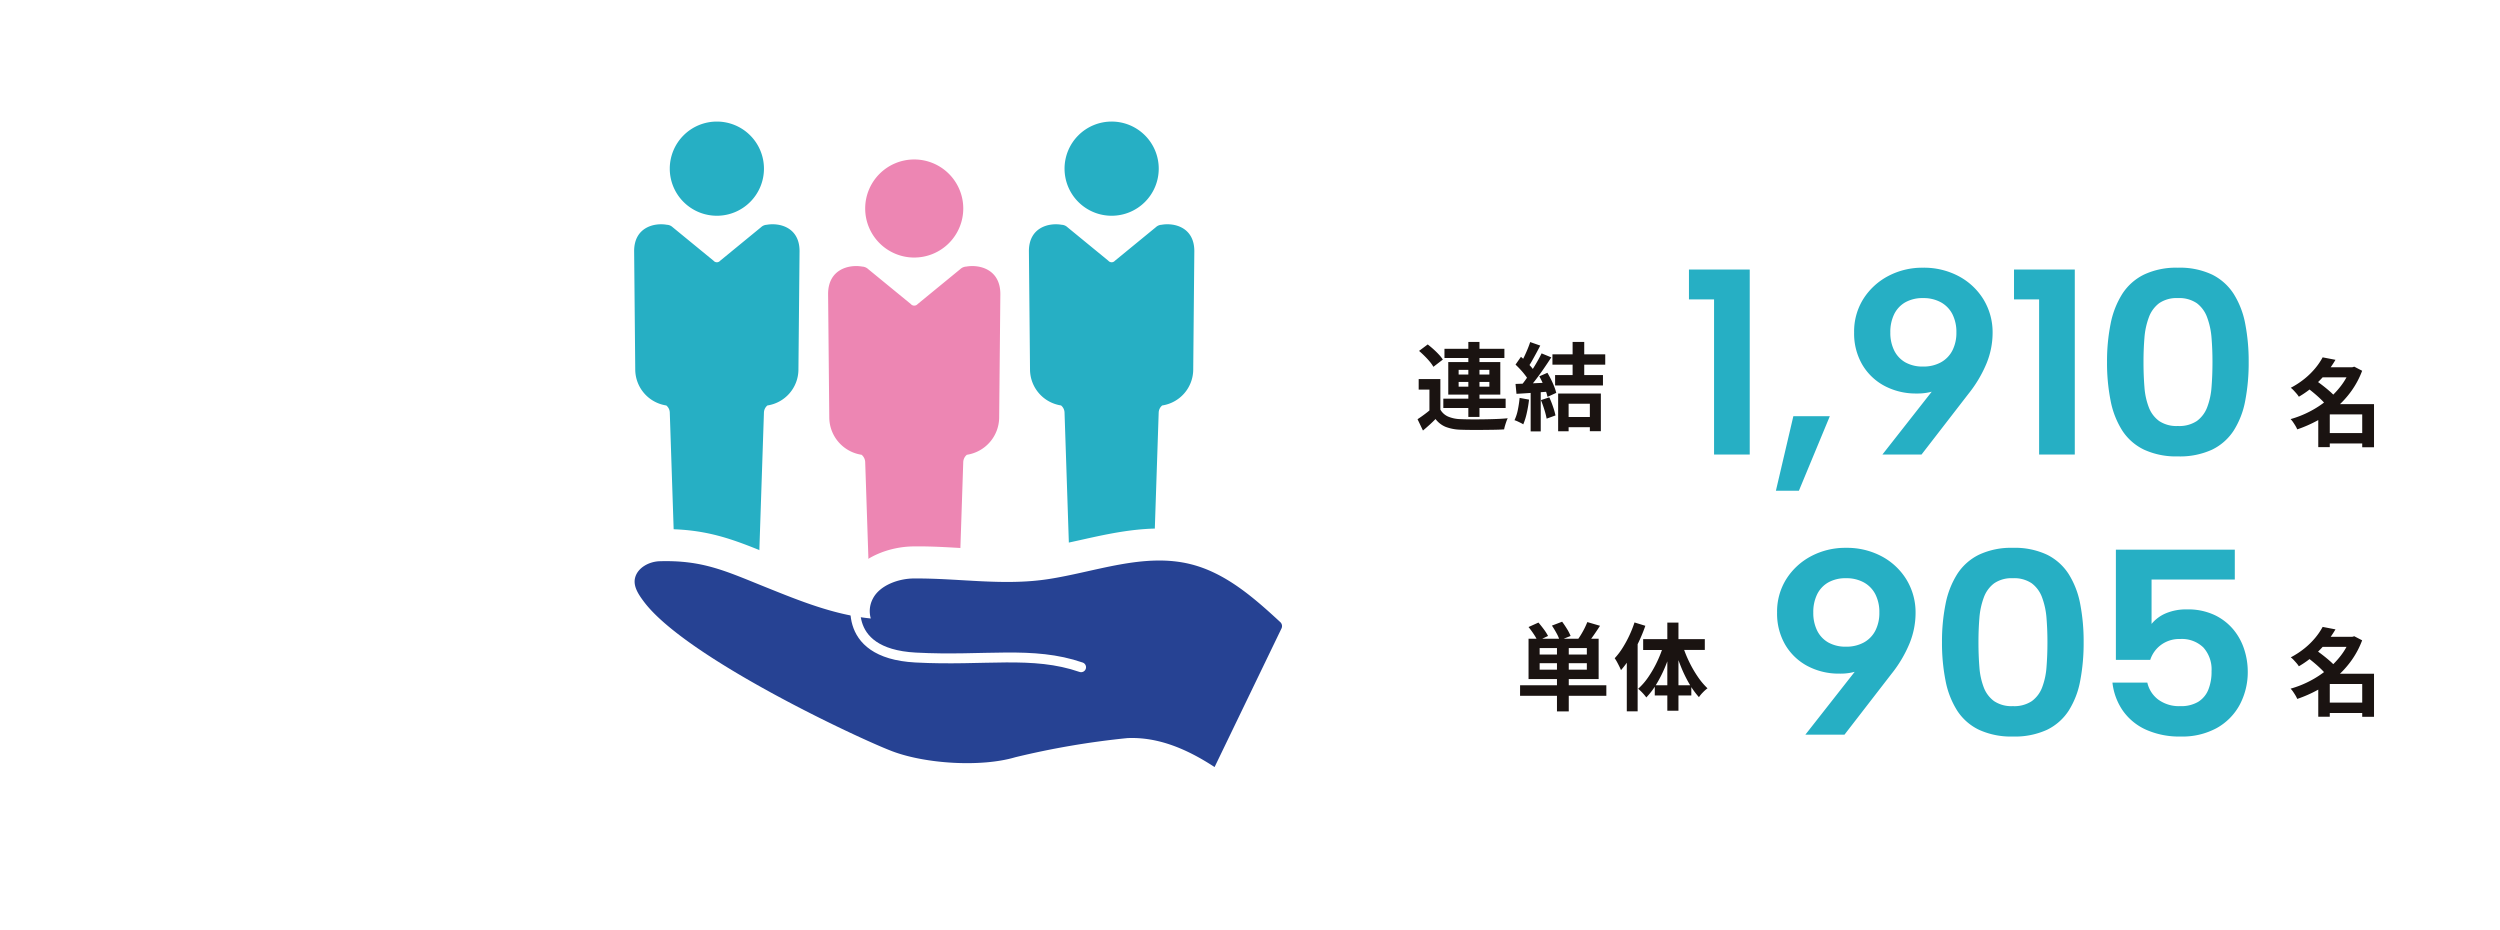
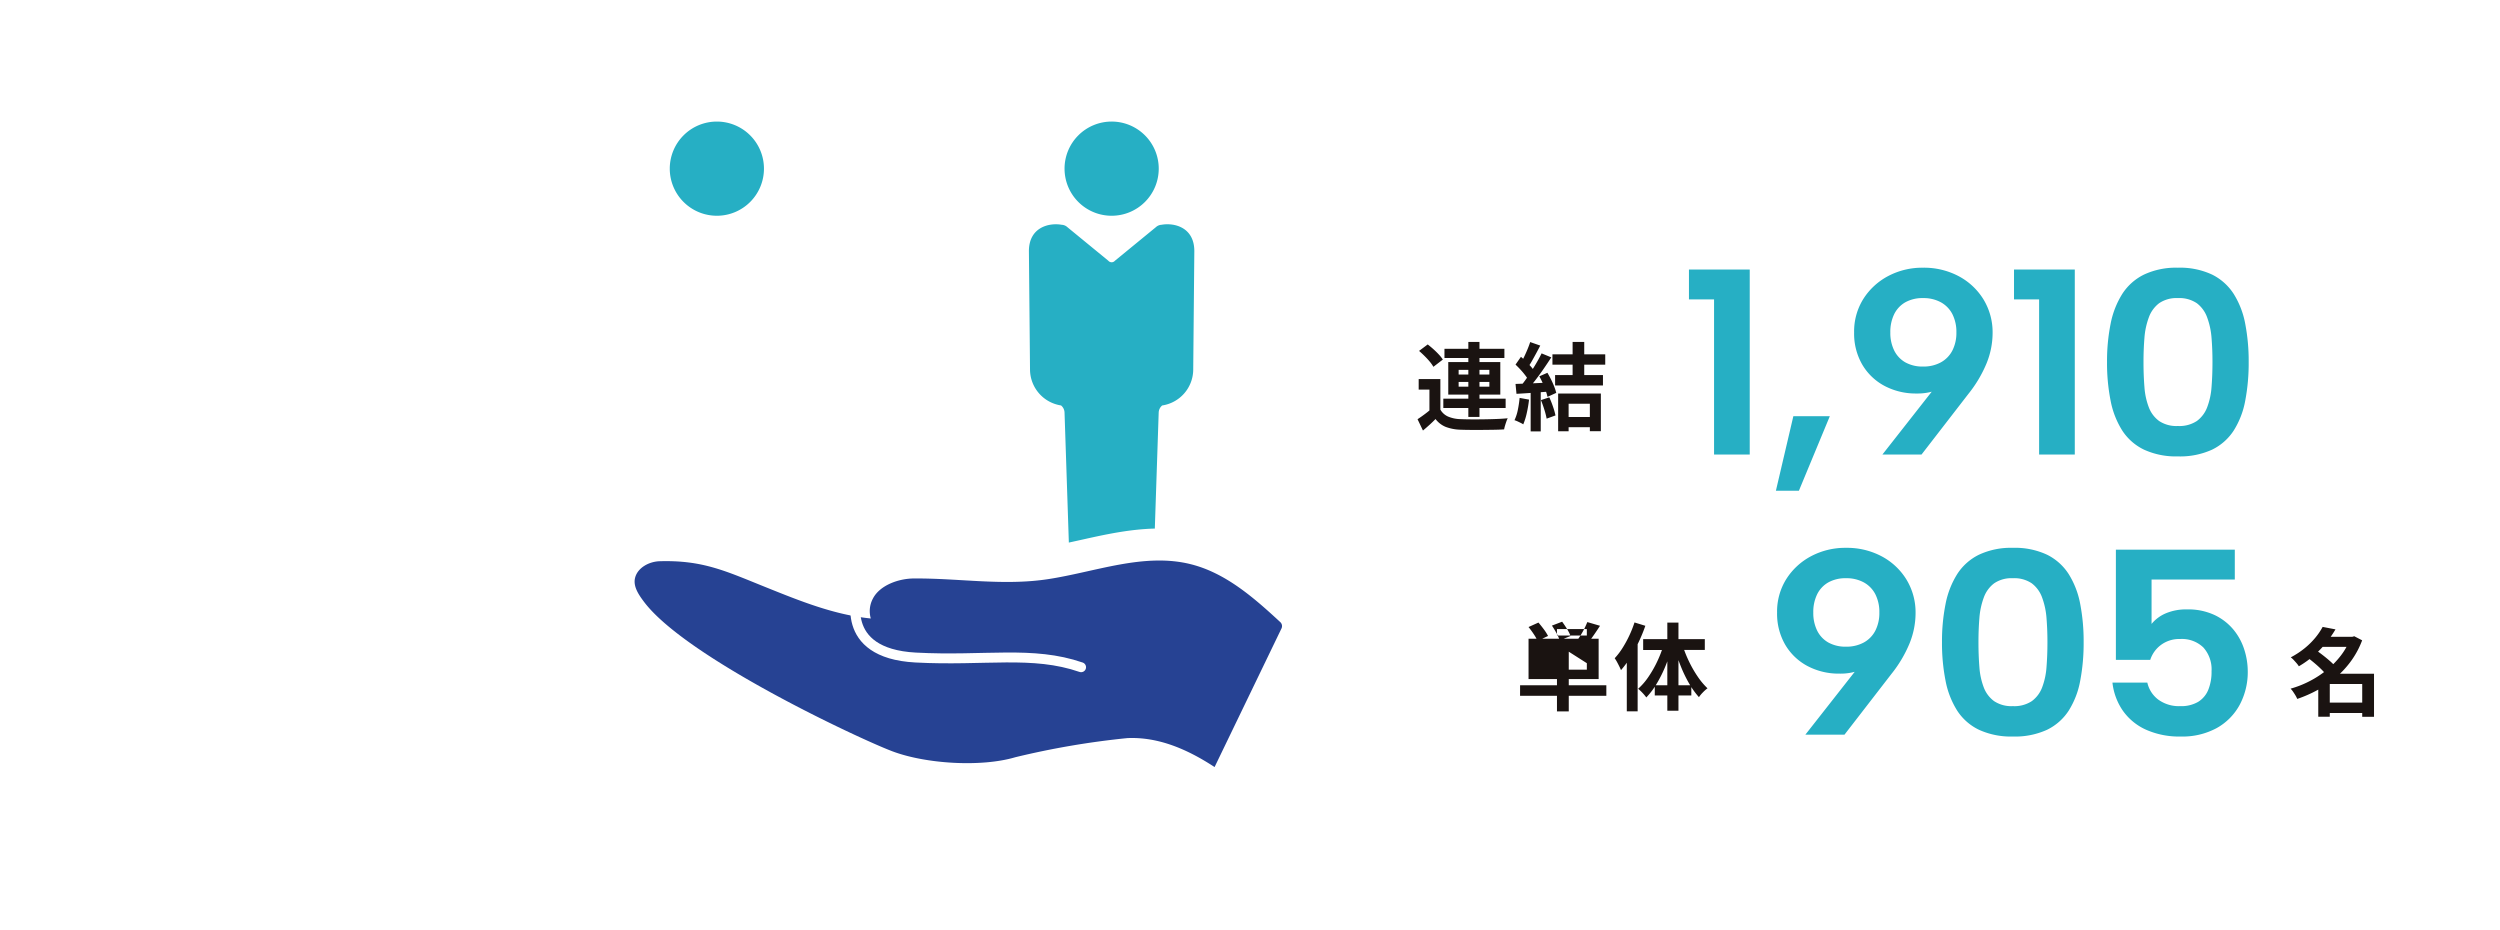
<svg xmlns="http://www.w3.org/2000/svg" width="473" height="176" viewBox="0 0 473 176">
  <defs>
    <clipPath id="clip-path">
      <rect id="長方形_7726" data-name="長方形 7726" width="134.624" height="130" fill="none" />
    </clipPath>
  </defs>
  <g id="グループ_6820" data-name="グループ 6820" transform="translate(-747 -1094)">
    <rect id="長方形_11475" data-name="長方形 11475" width="473" height="176" transform="translate(747 1094)" fill="#fff" />
    <g id="グループ_6732" data-name="グループ 6732" transform="translate(861 1117)">
      <g id="グループ_818" data-name="グループ 818" transform="translate(0 0)" clip-path="url(#clip-path)">
-         <path id="パス_404" data-name="パス 404" d="M26.95,6.113a1.712,1.712,0,0,0-1.085.458L18.123,12.92a.817.817,0,0,1-.623.287.806.806,0,0,1-.62-.287L9.134,6.572a1.712,1.712,0,0,0-1.085-.458c-2.428-.429-6.2.494-6.2,4.988l.21,22.443A6.91,6.91,0,0,0,7.933,40.3a1.807,1.807,0,0,1,.659,1.324l.881,26.54a4.014,4.014,0,0,0,8.027,0,4.012,4.012,0,0,0,8.023,0l.885-26.54a1.815,1.815,0,0,1,.655-1.324,6.9,6.9,0,0,0,5.87-6.751L33.146,11.1c0-4.494-3.768-5.418-6.2-4.988" transform="translate(4.13 13.414)" fill="#26afc4" />
        <path id="パス_405" data-name="パス 405" d="M12.848,17.82A8.91,8.91,0,1,0,3.94,8.911a8.907,8.907,0,0,0,8.908,8.908" transform="translate(8.781 0)" fill="#26afc4" />
-         <path id="パス_406" data-name="パス 406" d="M39.358,8.566a1.785,1.785,0,0,0-1.13.478l-8.065,6.609a.848.848,0,0,1-1.295,0L20.8,9.044a1.785,1.785,0,0,0-1.13-.478c-2.528-.449-6.454.513-6.454,5.2l.223,23.373a7.189,7.189,0,0,0,6.112,7.032,1.887,1.887,0,0,1,.684,1.379l.92,27.642a4.178,4.178,0,0,0,8.356,0h0a4.178,4.178,0,0,0,8.356,0l.92-27.642a1.887,1.887,0,0,1,.684-1.379,7.192,7.192,0,0,0,6.112-7.032l.223-23.373c0-4.682-3.926-5.644-6.454-5.2" transform="translate(29.46 18.872)" fill="#ed86b3" />
-         <path id="パス_407" data-name="パス 407" d="M24.67,20.777A9.278,9.278,0,1,0,15.391,11.5a9.281,9.281,0,0,0,9.279,9.279" transform="translate(34.303 4.95)" fill="#ed86b3" />
        <path id="パス_408" data-name="パス 408" d="M50.083,6.113A1.712,1.712,0,0,0,49,6.572L41.256,12.92a.819.819,0,0,1-1.246,0L32.267,6.572a1.712,1.712,0,0,0-1.085-.458c-2.428-.429-6.2.494-6.2,4.988l.21,22.443a6.91,6.91,0,0,0,5.87,6.751,1.807,1.807,0,0,1,.659,1.324l.881,26.54a4.014,4.014,0,0,0,8.027,0,4.012,4.012,0,0,0,8.023,0l.885-26.54A1.815,1.815,0,0,1,50.2,40.3a6.9,6.9,0,0,0,5.87-6.751L56.279,11.1c0-4.494-3.768-5.418-6.2-4.988" transform="translate(55.688 13.414)" fill="#26afc4" />
        <path id="パス_409" data-name="パス 409" d="M35.981,17.82a8.91,8.91,0,1,0-8.908-8.908,8.907,8.907,0,0,0,8.908,8.908" transform="translate(60.34 0)" fill="#26afc4" />
        <path id="パス_410" data-name="パス 410" d="M15.255,27.645S11.322,39.088,26.2,39.885c13.057.7,22.13-1.343,31.309,1.834" transform="translate(32.951 61.615)" fill="none" stroke="#fff" stroke-linecap="round" stroke-linejoin="round" stroke-width="1.875" />
        <path id="パス_411" data-name="パス 411" d="M132.342,37.1c-5.851-5.411-11.749-10.429-19.586-12.389-7.765-1.937-15.421-.232-22.188,1.275-2.409.536-4.817,1.078-7.22,1.446-4.779.726-9.709.439-14.92.139-3.109-.181-6.367-.394-9.622-.342-4.22.036-10.029,1.808-12.792,6.645A103.313,103.313,0,0,1,33.106,29.31l-1.918-.775c-6.606-2.683-11.779-4.769-20.541-4.569-4.963.139-9.218,3.287-10.355,7.678-.839,3.277.129,6.613,2.877,9.9C9.875,49.593,63.534,70.1,65.813,70.967c8.8,3.348,16.773,4,23.683,1.947,1.563-.465,3.093-1.082,4.614-1.7a18.02,18.02,0,0,1,5.463-1.669c3.213-.171,6.687,2.564,9.99,5.518a7.13,7.13,0,0,0,4.724,1.789,6.968,6.968,0,0,0,1.366-.132,7.134,7.134,0,0,0,4.995-3.865l13.261-27.467a7.035,7.035,0,0,0-1.566-8.279" transform="translate(-0.001 53.153)" fill="#fff" />
        <path id="パス_412" data-name="パス 412" d="M124.27,38.577a1.025,1.025,0,0,0-.226-1.2c-5.011-4.633-10.345-9.309-16.945-10.958-8.866-2.218-17.991,1.456-27.025,2.832-8.476,1.288-16.832-.2-25.4-.132-2.851.023-6.4,1.272-7.707,3.807a5.008,5.008,0,0,0-.4,3.762c-6.929-.678-13.448-3.335-19.905-5.931-7.591-3.051-11.869-5.127-20.031-4.9-1.979.052-4.162,1.2-4.656,3.119-.417,1.621.659,3.193,1.663,4.533C11.6,44.134,44.29,59.4,50.6,61.8s16.832,3.064,23.3,1.143a155.516,155.516,0,0,1,21.223-3.623c5.9-.255,11.372,2.134,16.489,5.479Z" transform="translate(4.187 57.328)" fill="#264293" />
        <path id="パス_413" data-name="パス 413" d="M15.28,27.616s-3.933,11.443,10.946,12.24c13.057.7,22.13-1.343,31.309,1.834" transform="translate(33.007 61.55)" fill="none" stroke="#fff" stroke-linecap="round" stroke-linejoin="round" stroke-width="1.875" />
      </g>
    </g>
    <g id="グループ_6727" data-name="グループ 6727" transform="translate(728 -4741)">
      <path id="パス_5594" data-name="パス 5594" d="M-13.482-8.28v6.642h-2.07V-6.282h-2.034v-2Zm0,5.778a3.133,3.133,0,0,0,1.476,1.323A6.342,6.342,0,0,0-9.684-.7q.81.036,1.953.045t2.394-.009q1.251-.018,2.448-.063T-.738-.864A4.405,4.405,0,0,0-1-.243q-.135.387-.252.783a6.513,6.513,0,0,0-.171.7q-.828.054-1.908.072t-2.232.027q-1.152.009-2.232,0T-9.7,1.3A8.519,8.519,0,0,1-12.456.774,4.578,4.578,0,0,1-14.4-.72q-.522.54-1.107,1.071t-1.269,1.107L-17.8-.684q.576-.378,1.215-.846t1.233-.972Zm-4.032-11.106,1.638-1.224q.522.4,1.08.9t1.026,1.008a6.875,6.875,0,0,1,.756.954L-14.8-10.6a6.679,6.679,0,0,0-.693-.981,14.372,14.372,0,0,0-.981-1.062Q-17.01-13.176-17.514-13.608Zm4.806-.4h11.34v1.746h-11.34Zm-.216,9.432h11.79v1.764h-11.79ZM-8.19-15.3h2.106V-1.116H-8.19Zm-1.836,7.56v.9h5.814v-.9Zm0-2.286v.882h5.814v-.882ZM-11.988-11.5h9.846v6.156h-9.846Zm23.526-3.8h2.2v7.056h-2.2ZM9.9-1.1h5.85V.828H9.9ZM7.722-12.96h9.99V-11H7.722Zm.5,3.924H17.28v1.962H8.226ZM8.8-5.544h8.082V1.584H14.8v-5.2H10.782V1.6H8.8ZM3.51-15.282l1.908.666q-.36.7-.756,1.431t-.774,1.4A12.787,12.787,0,0,1,3.15-10.6L1.692-11.2q.324-.558.666-1.269t.648-1.449Q3.312-14.652,3.51-15.282ZM5.67-13.14l1.836.756q-.666,1.026-1.44,2.151T4.5-8.082q-.792,1.026-1.476,1.8L1.71-6.948q.522-.612,1.062-1.386t1.071-1.6q.531-.828,1.008-1.665T5.67-13.14ZM.738-11.016l1.026-1.476q.468.4.972.891t.927.981a4.777,4.777,0,0,1,.639.9L3.2-8.046a6.781,6.781,0,0,0-.621-.945q-.4-.531-.891-1.062T.738-11.016ZM5.238-8.8l1.53-.666q.36.594.7,1.278t.594,1.341A9.7,9.7,0,0,1,8.442-5.67l-1.656.756a10.211,10.211,0,0,0-.342-1.179Q6.21-6.768,5.9-7.479T5.238-8.8Zm-4.5,1.44Q1.98-7.4,3.726-7.47t3.546-.162l-.018,1.71Q5.562-5.8,3.9-5.679T.918-5.49ZM5.544-4.3l1.584-.522a17.424,17.424,0,0,1,.7,1.764A14.056,14.056,0,0,1,8.3-1.4L6.624-.792a13.887,13.887,0,0,0-.432-1.7Q5.886-3.474,5.544-4.3ZM1.512-4.716l1.782.324a22.722,22.722,0,0,1-.432,2.556A12.074,12.074,0,0,1,2.2.288,3.951,3.951,0,0,0,1.71.009q-.306-.153-.621-.3A4.63,4.63,0,0,0,.54-.5a8.232,8.232,0,0,0,.63-1.935A20.627,20.627,0,0,0,1.512-4.716ZM3.6-6.408H5.508V1.62H3.6Z" transform="translate(305 5915)" fill="#1a1311" />
-       <path id="パス_5593" data-name="パス 5593" d="M-10.422-11.124H-8.19V1.6h-2.232Zm-3.276,3.6V-6.3H-4.77V-7.524Zm0-2.862v1.224H-4.77v-1.224ZM-15.8-12.15H-2.538v7.632H-15.8Zm-1.6,8.8H-1.08v2H-17.406Zm1.6-11.016,1.872-.846q.5.576,1.026,1.287a8.961,8.961,0,0,1,.792,1.251l-1.98.936a8.667,8.667,0,0,0-.729-1.287A16.6,16.6,0,0,0-15.8-14.364Zm4.428-.27,1.926-.738q.468.63.927,1.377a7.905,7.905,0,0,1,.675,1.323l-2.07.828a7.109,7.109,0,0,0-.585-1.341Q-10.926-13.968-11.376-14.634Zm6.7-.666,2.394.7q-.576.9-1.179,1.764t-1.089,1.458l-1.908-.666q.324-.45.657-1.008t.63-1.152Q-4.878-14.8-4.68-15.3Zm8.928.072L6.3-14.6a30.006,30.006,0,0,1-1.251,3.051A29.3,29.3,0,0,1,3.465-8.631,18.19,18.19,0,0,1,1.692-6.21q-.108-.27-.315-.693T.936-7.758A6.213,6.213,0,0,0,.5-8.46a13.082,13.082,0,0,0,1.467-1.917,21.017,21.017,0,0,0,1.278-2.331A21.354,21.354,0,0,0,4.248-15.228ZM2.79-10.242l2.052-2.052V1.584H2.79Zm7.668-4.968h2.106V1.476H10.458ZM5.886-12.078H17.55v2.052H5.886Zm2.2,8.73h6.912v1.926H8.082Zm5.256-7.578a22.336,22.336,0,0,0,1.206,3.051,21.958,21.958,0,0,0,1.638,2.862,13.55,13.55,0,0,0,1.872,2.241,6.718,6.718,0,0,0-.855.756,6.438,6.438,0,0,0-.765.918A15.653,15.653,0,0,1,14.58-3.69,24.62,24.62,0,0,1,13-6.957a35.627,35.627,0,0,1-1.206-3.537Zm-3.546-.18,1.566.432A30.73,30.73,0,0,1,10.116-7,24.6,24.6,0,0,1,8.46-3.672,14.462,14.462,0,0,1,6.48-1.044Q6.3-1.3,6.03-1.611t-.567-.6a6.323,6.323,0,0,0-.531-.468A12.051,12.051,0,0,0,6.9-4.959,21.2,21.2,0,0,0,8.577-7.911,22.16,22.16,0,0,0,9.792-11.106Z" transform="translate(324 5968)" fill="#1a1311" />
-       <path id="パス_5592" data-name="パス 5592" d="M-2.124-1.062H5.922V.9H-2.124Zm-.918-12.456h6.39v1.908h-6.39Zm.486-1.872,2.43.468A20.878,20.878,0,0,1-1.9-12.375a19.89,19.89,0,0,1-2.268,2.358A18.454,18.454,0,0,1-7.056-7.938a4.383,4.383,0,0,0-.432-.585q-.27-.315-.558-.621a3.78,3.78,0,0,0-.54-.486,15.886,15.886,0,0,0,2.655-1.746,14.317,14.317,0,0,0,2.007-1.989A12.28,12.28,0,0,0-2.556-15.39Zm5.22,1.872h.4l.36-.108,1.494.774A16.442,16.442,0,0,1,2.871-9.009,17.916,17.916,0,0,1,.009-5.886,20.243,20.243,0,0,1-3.474-3.474a24.358,24.358,0,0,1-3.888,1.71A5.048,5.048,0,0,0-7.7-2.43q-.216-.36-.45-.7a4.039,4.039,0,0,0-.468-.576A18.915,18.915,0,0,0-4.995-5.139,18.931,18.931,0,0,0-1.737-7.272,16.061,16.061,0,0,0,.9-9.981a12.268,12.268,0,0,0,1.764-3.177ZM-5.4-9.576l1.62-1.386q.63.432,1.323.972T-1.143-8.9A9.02,9.02,0,0,1-.126-7.866L-1.872-6.318a8.913,8.913,0,0,0-.936-1.053Q-3.4-7.956-4.086-8.532T-5.4-9.576ZM4.932-6.534H7.164V1.62H4.932Zm-6.138,0H6.012V-4.59H-1.206V1.6H-3.384V-4.95l1.656-1.584Z" transform="translate(461 5918)" fill="#1a1311" />
+       <path id="パス_5593" data-name="パス 5593" d="M-10.422-11.124H-8.19V1.6h-2.232ZV-6.3H-4.77V-7.524Zm0-2.862v1.224H-4.77v-1.224ZM-15.8-12.15H-2.538v7.632H-15.8Zm-1.6,8.8H-1.08v2H-17.406Zm1.6-11.016,1.872-.846q.5.576,1.026,1.287a8.961,8.961,0,0,1,.792,1.251l-1.98.936a8.667,8.667,0,0,0-.729-1.287A16.6,16.6,0,0,0-15.8-14.364Zm4.428-.27,1.926-.738q.468.63.927,1.377a7.905,7.905,0,0,1,.675,1.323l-2.07.828a7.109,7.109,0,0,0-.585-1.341Q-10.926-13.968-11.376-14.634Zm6.7-.666,2.394.7q-.576.9-1.179,1.764t-1.089,1.458l-1.908-.666q.324-.45.657-1.008t.63-1.152Q-4.878-14.8-4.68-15.3Zm8.928.072L6.3-14.6a30.006,30.006,0,0,1-1.251,3.051A29.3,29.3,0,0,1,3.465-8.631,18.19,18.19,0,0,1,1.692-6.21q-.108-.27-.315-.693T.936-7.758A6.213,6.213,0,0,0,.5-8.46a13.082,13.082,0,0,0,1.467-1.917,21.017,21.017,0,0,0,1.278-2.331A21.354,21.354,0,0,0,4.248-15.228ZM2.79-10.242l2.052-2.052V1.584H2.79Zm7.668-4.968h2.106V1.476H10.458ZM5.886-12.078H17.55v2.052H5.886Zm2.2,8.73h6.912v1.926H8.082Zm5.256-7.578a22.336,22.336,0,0,0,1.206,3.051,21.958,21.958,0,0,0,1.638,2.862,13.55,13.55,0,0,0,1.872,2.241,6.718,6.718,0,0,0-.855.756,6.438,6.438,0,0,0-.765.918A15.653,15.653,0,0,1,14.58-3.69,24.62,24.62,0,0,1,13-6.957a35.627,35.627,0,0,1-1.206-3.537Zm-3.546-.18,1.566.432A30.73,30.73,0,0,1,10.116-7,24.6,24.6,0,0,1,8.46-3.672,14.462,14.462,0,0,1,6.48-1.044Q6.3-1.3,6.03-1.611t-.567-.6a6.323,6.323,0,0,0-.531-.468A12.051,12.051,0,0,0,6.9-4.959,21.2,21.2,0,0,0,8.577-7.911,22.16,22.16,0,0,0,9.792-11.106Z" transform="translate(324 5968)" fill="#1a1311" />
      <path id="パス_5591" data-name="パス 5591" d="M-2.124-1.062H5.922V.9H-2.124Zm-.918-12.456h6.39v1.908h-6.39Zm.486-1.872,2.43.468A20.878,20.878,0,0,1-1.9-12.375a19.89,19.89,0,0,1-2.268,2.358A18.454,18.454,0,0,1-7.056-7.938a4.383,4.383,0,0,0-.432-.585q-.27-.315-.558-.621a3.78,3.78,0,0,0-.54-.486,15.886,15.886,0,0,0,2.655-1.746,14.317,14.317,0,0,0,2.007-1.989A12.28,12.28,0,0,0-2.556-15.39Zm5.22,1.872h.4l.36-.108,1.494.774A16.442,16.442,0,0,1,2.871-9.009,17.916,17.916,0,0,1,.009-5.886,20.243,20.243,0,0,1-3.474-3.474a24.358,24.358,0,0,1-3.888,1.71A5.048,5.048,0,0,0-7.7-2.43q-.216-.36-.45-.7a4.039,4.039,0,0,0-.468-.576A18.915,18.915,0,0,0-4.995-5.139,18.931,18.931,0,0,0-1.737-7.272,16.061,16.061,0,0,0,.9-9.981a12.268,12.268,0,0,0,1.764-3.177ZM-5.4-9.576l1.62-1.386q.63.432,1.323.972T-1.143-8.9A9.02,9.02,0,0,1-.126-7.866L-1.872-6.318a8.913,8.913,0,0,0-.936-1.053Q-3.4-7.956-4.086-8.532T-5.4-9.576ZM4.932-6.534H7.164V1.62H4.932Zm-6.138,0H6.012V-4.59H-1.206V1.6H-3.384V-4.95l1.656-1.584Z" transform="translate(461 5969)" fill="#1a1311" />
      <path id="パス_5590" data-name="パス 5590" d="M-48.7-29.35h-4.75V-35h11.5V0H-48.7Zm15,22.1h6.9l-5.85,14.1H-37Zm24.55-28.1a13.97,13.97,0,0,1,6.725,1.6,12.193,12.193,0,0,1,4.7,4.4A11.951,11.951,0,0,1,4-22.95,15.3,15.3,0,0,1,2.875-17.3,23.754,23.754,0,0,1-.6-11.45L-9.45,0h-7.4l10.4-13.25,6.5-6.9a10.778,10.778,0,0,1-3.675,6.275A10.32,10.32,0,0,1-10.4-11.55a12.613,12.613,0,0,1-6.025-1.425A10.67,10.67,0,0,1-20.65-17a11.688,11.688,0,0,1-1.55-6.1,11.571,11.571,0,0,1,1.75-6.35,12.371,12.371,0,0,1,4.7-4.325A13.79,13.79,0,0,1-9.15-35.35Zm6.3,12.25a7.421,7.421,0,0,0-.75-3.45A5.342,5.342,0,0,0-5.775-28.8a6.785,6.785,0,0,0-3.375-.8,6.612,6.612,0,0,0-3.375.8,5.27,5.27,0,0,0-2.1,2.25,7.635,7.635,0,0,0-.725,3.45,7.514,7.514,0,0,0,.725,3.4,5.27,5.27,0,0,0,2.1,2.25,6.612,6.612,0,0,0,3.375.8,6.785,6.785,0,0,0,3.375-.8A5.342,5.342,0,0,0-3.6-19.7,7.3,7.3,0,0,0-2.85-23.1ZM12.8-29.35H8.05V-35h11.5V0H12.8ZM25.65-17.5a35.856,35.856,0,0,1,.675-7.225,16.541,16.541,0,0,1,2.2-5.65A10.244,10.244,0,0,1,32.65-34.05a14.217,14.217,0,0,1,6.4-1.3,14.309,14.309,0,0,1,6.475,1.3,10.284,10.284,0,0,1,4.1,3.675,16.19,16.19,0,0,1,2.175,5.65,37.193,37.193,0,0,1,.65,7.225,37.868,37.868,0,0,1-.65,7.3,15.938,15.938,0,0,1-2.175,5.65,10.165,10.165,0,0,1-4.1,3.625A14.549,14.549,0,0,1,39.05.35a14.455,14.455,0,0,1-6.4-1.275A10.127,10.127,0,0,1,28.525-4.55a16.276,16.276,0,0,1-2.2-5.65A36.507,36.507,0,0,1,25.65-17.5Zm19.95,0q0-2.4-.175-4.55a14.236,14.236,0,0,0-.825-3.875,5.855,5.855,0,0,0-1.95-2.7,5.885,5.885,0,0,0-3.6-.975,5.792,5.792,0,0,0-3.55.975,5.855,5.855,0,0,0-1.95,2.7,14.237,14.237,0,0,0-.825,3.875q-.175,2.15-.175,4.55,0,2.5.175,4.7a13.4,13.4,0,0,0,.825,3.85,5.732,5.732,0,0,0,1.95,2.6,5.9,5.9,0,0,0,3.55.95,6,6,0,0,0,3.6-.95,5.732,5.732,0,0,0,1.95-2.6,13.4,13.4,0,0,0,.825-3.85Q45.6-15,45.6-17.5Z" transform="translate(392 5921)" fill="#26afc4" />
      <path id="パス_5589" data-name="パス 5589" d="M-31.725-35.35A13.97,13.97,0,0,1-25-33.75a12.193,12.193,0,0,1,4.7,4.4,11.951,11.951,0,0,1,1.725,6.4A15.3,15.3,0,0,1-19.7-17.3a23.754,23.754,0,0,1-3.475,5.85L-32.025,0h-7.4l10.4-13.25,6.5-6.9A10.778,10.778,0,0,1-26.2-13.875a10.32,10.32,0,0,1-6.775,2.325A12.613,12.613,0,0,1-39-12.975,10.67,10.67,0,0,1-43.225-17a11.688,11.688,0,0,1-1.55-6.1,11.571,11.571,0,0,1,1.75-6.35,12.371,12.371,0,0,1,4.7-4.325A13.79,13.79,0,0,1-31.725-35.35Zm6.3,12.25a7.421,7.421,0,0,0-.75-3.45A5.342,5.342,0,0,0-28.35-28.8a6.785,6.785,0,0,0-3.375-.8,6.612,6.612,0,0,0-3.375.8,5.27,5.27,0,0,0-2.1,2.25,7.635,7.635,0,0,0-.725,3.45,7.514,7.514,0,0,0,.725,3.4,5.27,5.27,0,0,0,2.1,2.25,6.612,6.612,0,0,0,3.375.8,6.785,6.785,0,0,0,3.375-.8,5.342,5.342,0,0,0,2.175-2.25A7.3,7.3,0,0,0-25.425-23.1Zm11.85,5.6a35.856,35.856,0,0,1,.675-7.225,16.541,16.541,0,0,1,2.2-5.65A10.244,10.244,0,0,1-6.575-34.05a14.217,14.217,0,0,1,6.4-1.3A14.309,14.309,0,0,1,6.3-34.05a10.284,10.284,0,0,1,4.1,3.675,16.19,16.19,0,0,1,2.175,5.65,37.193,37.193,0,0,1,.65,7.225,37.868,37.868,0,0,1-.65,7.3A15.938,15.938,0,0,1,10.4-4.55,10.165,10.165,0,0,1,6.3-.925,14.549,14.549,0,0,1-.175.35a14.455,14.455,0,0,1-6.4-1.275A10.127,10.127,0,0,1-10.7-4.55a16.276,16.276,0,0,1-2.2-5.65A36.507,36.507,0,0,1-13.575-17.5Zm19.95,0q0-2.4-.175-4.55a14.236,14.236,0,0,0-.825-3.875,5.855,5.855,0,0,0-1.95-2.7,5.885,5.885,0,0,0-3.6-.975,5.792,5.792,0,0,0-3.55.975,5.855,5.855,0,0,0-1.95,2.7A14.236,14.236,0,0,0-6.5-22.05q-.175,2.15-.175,4.55,0,2.5.175,4.7a13.4,13.4,0,0,0,.825,3.85,5.732,5.732,0,0,0,1.95,2.6,5.9,5.9,0,0,0,3.55.95,6,6,0,0,0,3.6-.95,5.732,5.732,0,0,0,1.95-2.6A13.4,13.4,0,0,0,6.2-12.8Q6.375-15,6.375-17.5ZM41.825-35v5.65H26.075v8.4a7.024,7.024,0,0,1,2.675-2,9.8,9.8,0,0,1,4.025-.75,11.743,11.743,0,0,1,5.3,1.1,10.478,10.478,0,0,1,3.575,2.825,11.3,11.3,0,0,1,2,3.775,13.527,13.527,0,0,1,.625,3.95,13.164,13.164,0,0,1-1.525,6.4,11.046,11.046,0,0,1-4.35,4.4A13.536,13.536,0,0,1,31.625.35,15.38,15.38,0,0,1,24.95-.975,10.749,10.749,0,0,1,20.6-4.6a11.548,11.548,0,0,1-1.925-5.25h6.6a5.533,5.533,0,0,0,2.05,3.2,6.629,6.629,0,0,0,4.2,1.25,6.31,6.31,0,0,0,3.35-.8A4.786,4.786,0,0,0,36.8-8.475,9.006,9.006,0,0,0,37.425-12a6.2,6.2,0,0,0-1.55-4.5,5.843,5.843,0,0,0-4.4-1.6,5.8,5.8,0,0,0-3.625,1.125,5.694,5.694,0,0,0-2.025,2.825h-6.5V-35Z" transform="translate(400 5974)" fill="#26afc4" />
    </g>
  </g>
</svg>